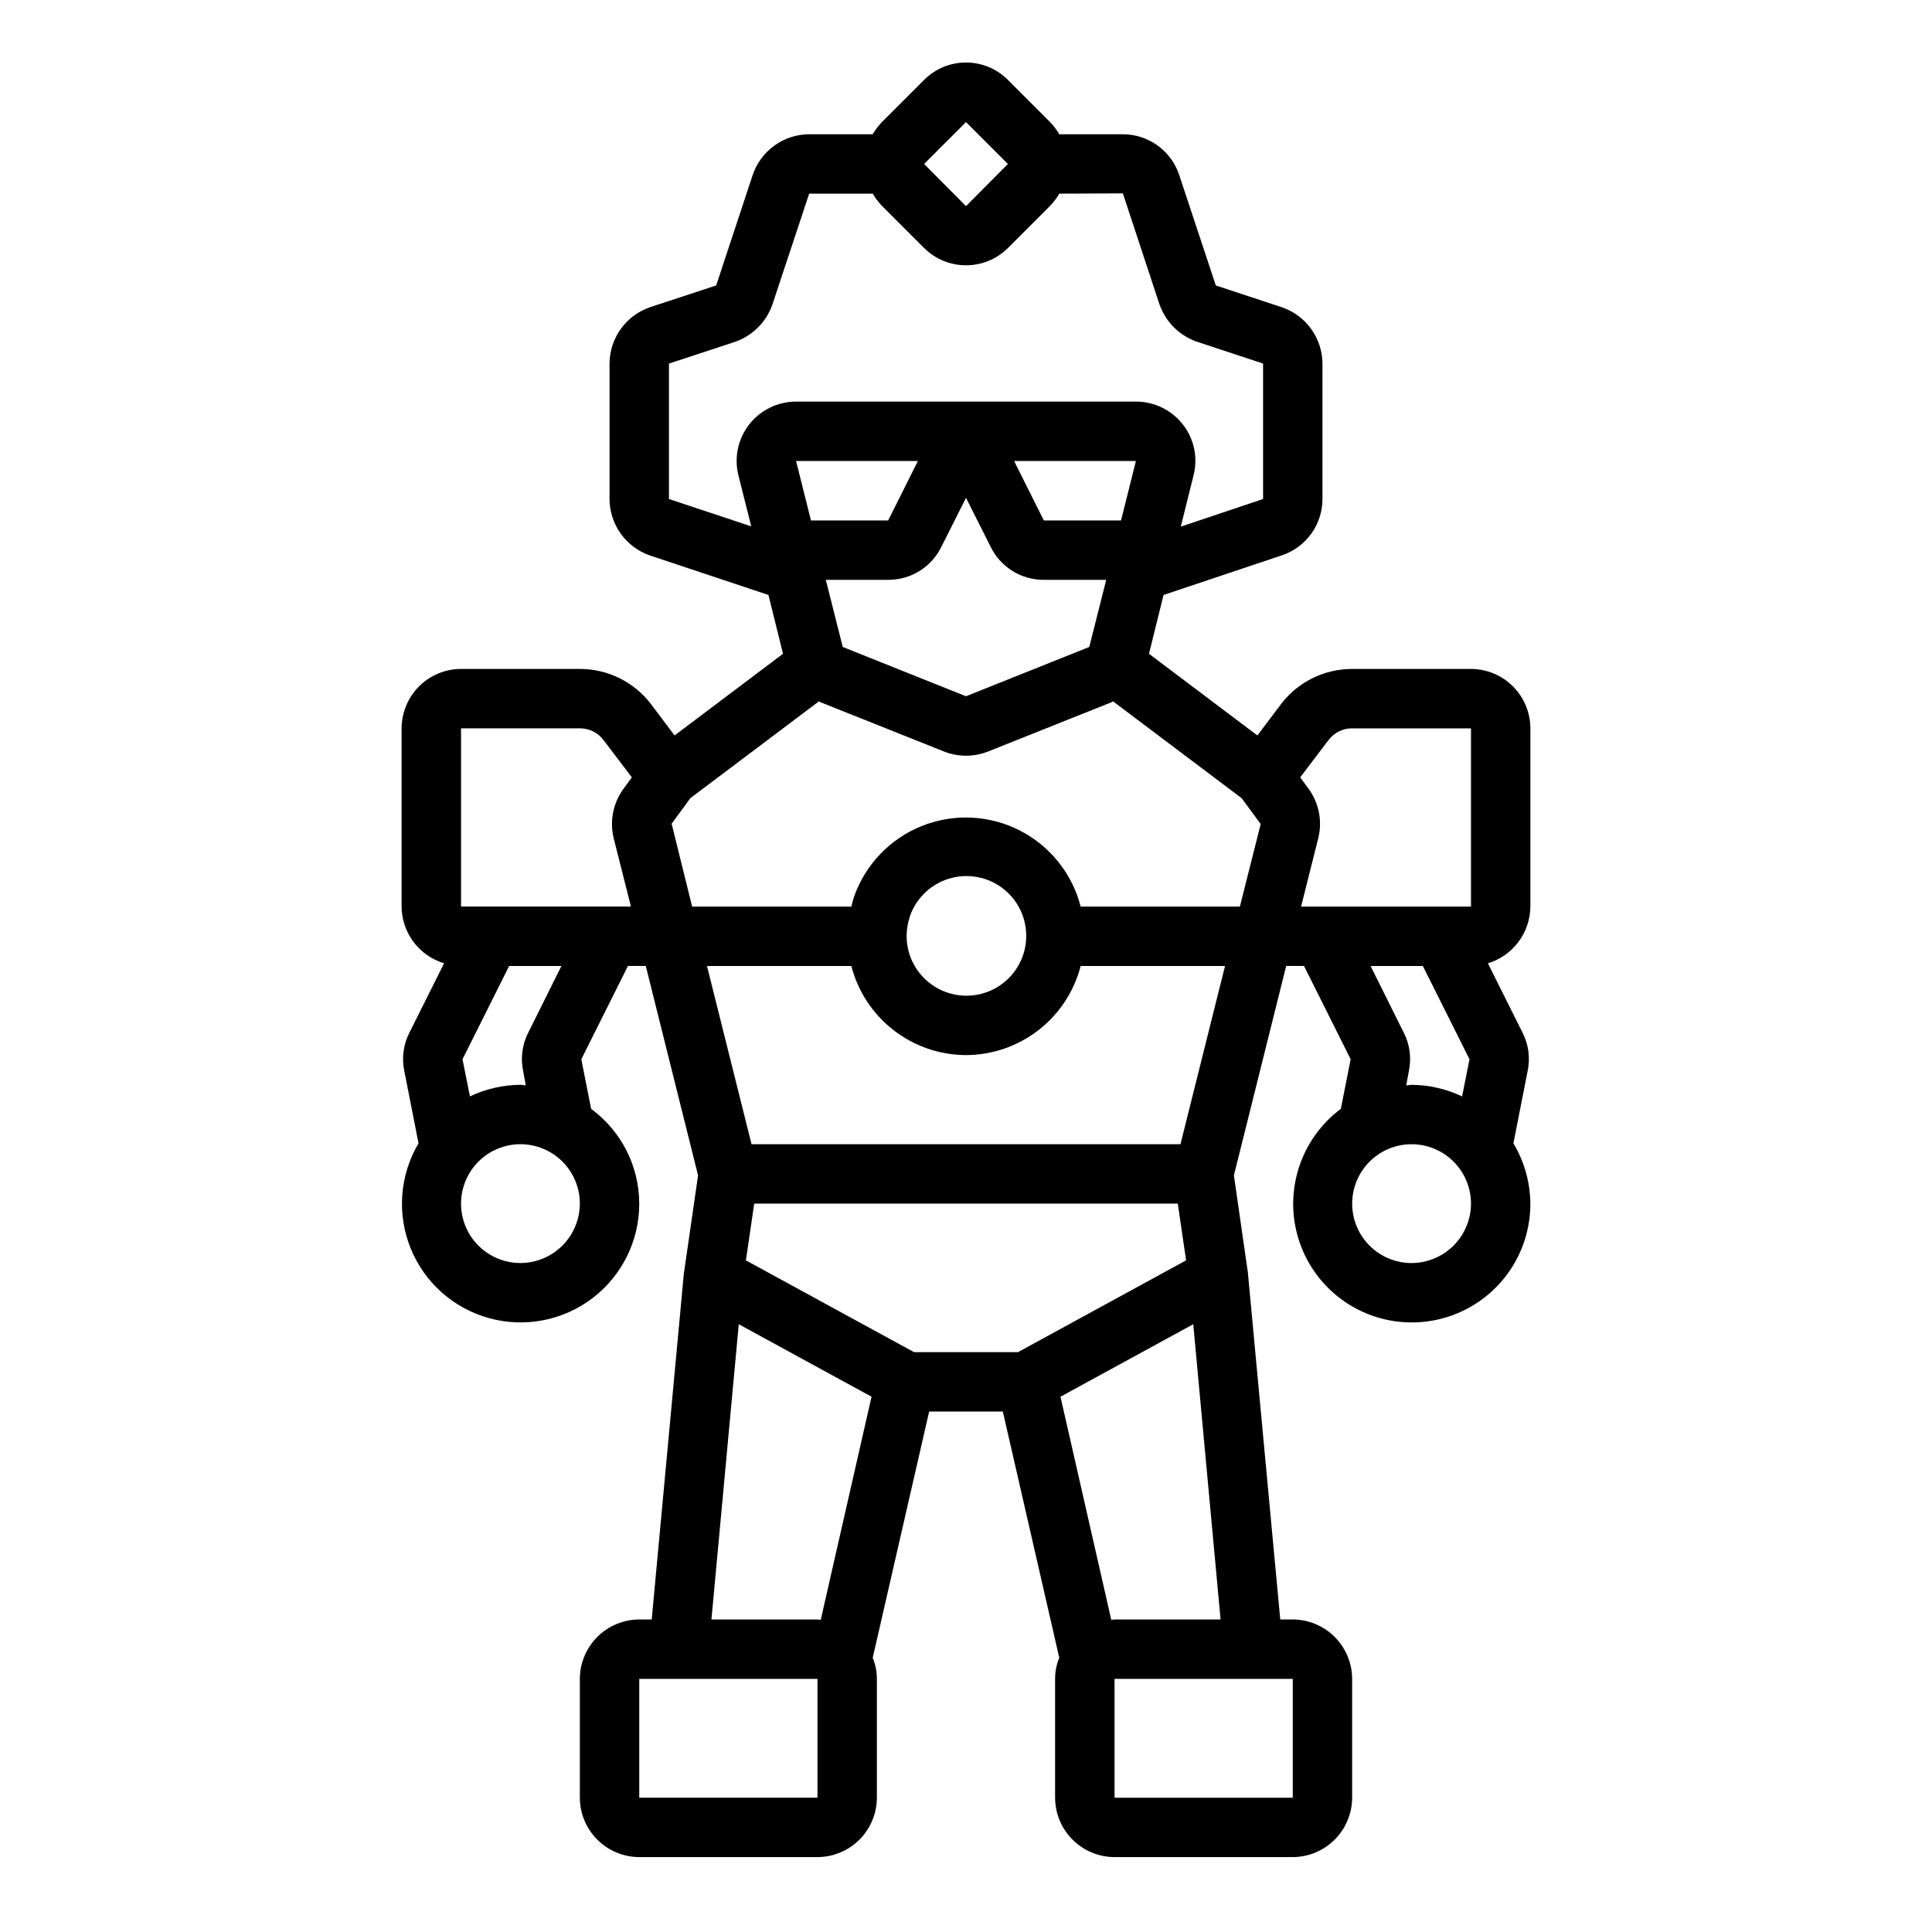
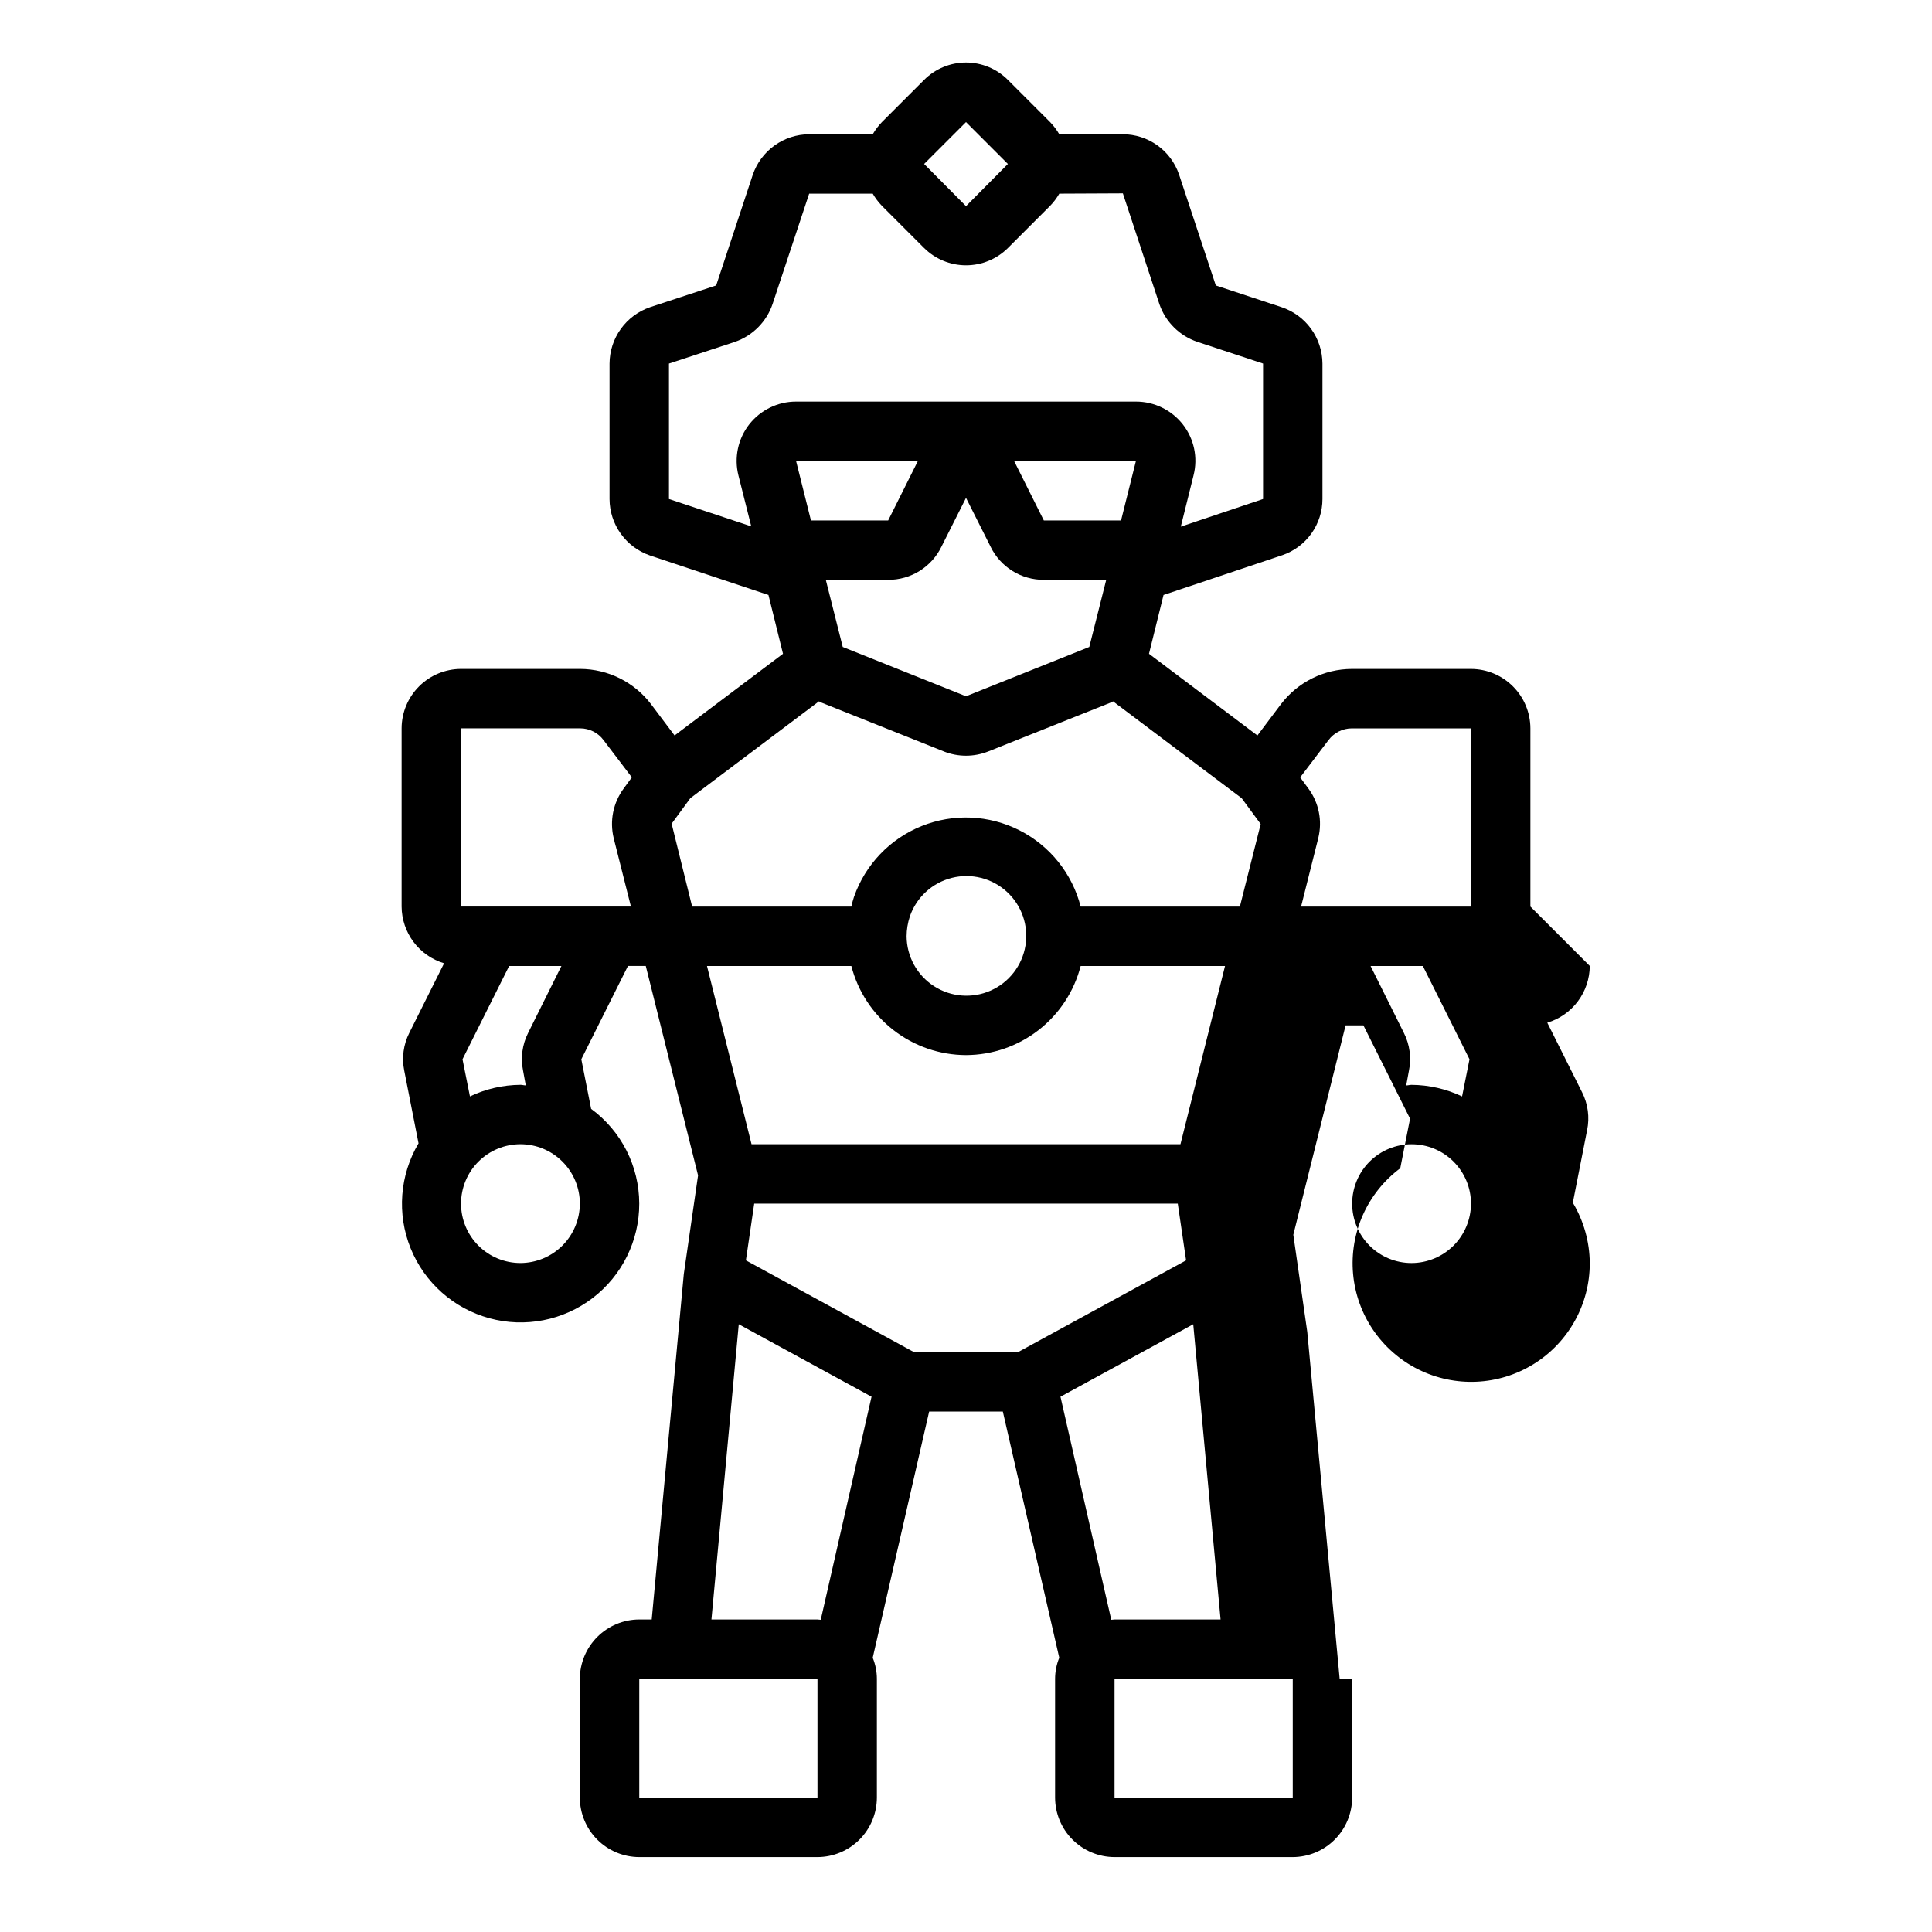
<svg xmlns="http://www.w3.org/2000/svg" fill="#000000" width="800px" height="800px" version="1.1" viewBox="144 144 512 512">
-   <path d="m549.57 384.25v-47.23c-0.012-4.172-1.676-8.172-4.625-11.121-2.949-2.949-6.945-4.613-11.117-4.625h-31.566c-7.391 0.023-14.348 3.484-18.816 9.367l-6.219 8.266-28.734-21.648 3.856-15.586 31.488-10.547h0.004c3.098-1.066 5.789-3.07 7.695-5.738 1.902-2.668 2.93-5.863 2.93-9.141v-35.895c-0.02-3.316-1.078-6.543-3.027-9.227-1.945-2.684-4.688-4.688-7.836-5.731l-17.398-5.746-9.758-29.441c-1.066-3.102-3.07-5.793-5.738-7.695-2.668-1.906-5.863-2.93-9.141-2.934h-16.848c-0.676-1.172-1.496-2.254-2.438-3.227l-11.18-11.18c-2.941-2.949-6.934-4.606-11.098-4.606s-8.16 1.656-11.102 4.606l-11.18 11.18c-0.941 0.973-1.762 2.055-2.438 3.227h-16.848c-3.305 0.016-6.523 1.062-9.207 2.996-2.68 1.934-4.691 4.656-5.75 7.789l-9.684 29.285-17.477 5.746h0.004c-3.133 1.062-5.852 3.074-7.785 5.754-1.934 2.68-2.981 5.898-3 9.203v35.895c0.012 3.297 1.051 6.504 2.969 9.184 1.918 2.68 4.621 4.699 7.734 5.773l31.41 10.469 3.856 15.586-28.734 21.648-6.219-8.266h0.004c-4.469-5.883-11.426-9.344-18.812-9.367h-31.566c-4.172 0.012-8.172 1.676-11.121 4.625-2.949 2.949-4.613 6.949-4.625 11.121v47.23c0.023 3.379 1.129 6.664 3.156 9.371 2.027 2.703 4.863 4.691 8.102 5.664l-9.211 18.422c-1.574 3.109-2.047 6.664-1.34 10.074l3.777 19.207 0.004 0.004c-5.004 8.438-5.777 18.73-2.098 27.824 3.68 9.094 11.395 15.945 20.859 18.531 9.461 2.586 19.59 0.605 27.383-5.352 7.793-5.961 12.359-15.215 12.344-25.023-0.02-9.922-4.754-19.242-12.754-25.113l-2.598-13.145 12.359-24.719h4.723l13.855 55.496-3.777 26.137-8.504 91.551h-3.305c-4.172 0.012-8.168 1.676-11.117 4.625-2.953 2.949-4.613 6.945-4.625 11.117v31.488c0.012 4.172 1.672 8.172 4.625 11.121 2.949 2.949 6.945 4.613 11.117 4.625h47.23c4.172-0.012 8.172-1.676 11.121-4.625 2.949-2.949 4.613-6.949 4.625-11.121v-31.488c0-1.914-0.375-3.812-1.102-5.586l14.957-65.262h19.523l14.957 65.258-0.004 0.004c-0.727 1.773-1.102 3.672-1.102 5.586v31.488c0.016 4.172 1.676 8.172 4.625 11.121 2.953 2.949 6.949 4.613 11.121 4.625h47.23c4.172-0.012 8.172-1.676 11.121-4.625 2.949-2.949 4.613-6.949 4.625-11.121v-31.488c-0.012-4.172-1.676-8.168-4.625-11.117-2.949-2.949-6.949-4.613-11.121-4.625h-3.305l-8.582-91.945-3.699-25.742 13.855-55.496h4.723l12.359 24.719-2.598 13.145c-8.738 6.523-13.469 17.109-12.504 27.969 0.969 10.859 7.496 20.445 17.25 25.32 9.75 4.875 21.336 4.348 30.602-1.395 9.27-5.742 14.898-15.879 14.875-26.781-0.047-5.633-1.598-11.148-4.488-15.98l3.777-19.207 0.004-0.004c0.707-3.41 0.238-6.965-1.34-10.074l-9.211-18.422c3.238-0.973 6.078-2.961 8.102-5.664 2.027-2.707 3.133-5.992 3.156-9.371zm-267.65 94.465c-4.176 0-8.18-1.66-11.133-4.609-2.953-2.953-4.609-6.961-4.609-11.133 0-4.176 1.656-8.184 4.609-11.133 2.953-2.953 6.957-4.613 11.133-4.613s8.18 1.66 11.133 4.613c2.953 2.949 4.613 6.957 4.613 11.133-0.016 4.168-1.676 8.168-4.625 11.117-2.953 2.949-6.949 4.613-11.121 4.625zm0.707-50.934 0.707 3.856c-0.473 0-0.945-0.156-1.418-0.156l0.004 0.004c-4.633 0.035-9.199 1.082-13.383 3.07l-1.969-9.84 12.359-24.719h13.855l-8.816 17.711c-1.574 3.109-2.047 6.664-1.34 10.074zm24.008-61.637 4.566 18.105h-45.023v-47.23h31.566c2.453 0 4.766 1.168 6.219 3.148l7.477 9.84-2.125 2.914v-0.004c-2.82 3.789-3.805 8.641-2.676 13.227zm93.367-189.79 11.098 11.098-11.098 11.18-11.102-11.18zm-57.469 80.137c-2.981 3.832-4.027 8.832-2.832 13.539l3.387 13.461-21.809-7.242v-35.895l17.477-5.746v-0.004c4.715-1.629 8.406-5.348 9.996-10.074l9.684-29.207h16.848c0.676 1.172 1.496 2.258 2.438 3.231l11.18 11.18v-0.004c2.949 2.934 6.941 4.578 11.102 4.578 4.156 0 8.148-1.645 11.098-4.578l11.18-11.18v0.004c0.941-0.973 1.762-2.059 2.438-3.231l16.848-0.078 9.684 29.363c1.629 4.715 5.348 8.406 10.074 9.996l17.398 5.746v35.895l-21.805 7.32 3.387-13.617-0.004 0.004c1.191-4.684 0.145-9.656-2.832-13.461-2.988-3.832-7.578-6.07-12.438-6.062h-90.059c-4.856-0.008-9.449 2.231-12.438 6.062zm36.844 41.172c2.93 0.012 5.809-0.797 8.301-2.344 2.492-1.547 4.5-3.762 5.789-6.394l6.535-12.992 6.535 12.988-0.004 0.004c1.293 2.633 3.297 4.848 5.789 6.394 2.492 1.547 5.371 2.356 8.305 2.344h16.531l-4.488 17.789-32.668 13.066-32.668-13.066-4.488-17.789zm-20.469-15.742-3.938-15.742h32.273l-7.871 15.742zm61.715 0-7.871-15.742h32.273l-3.938 15.742zm-59.984 338.49h-47.23v-31.488h47.23zm39.359-196.8h0.004c6.961-0.02 13.723-2.352 19.219-6.625 5.5-4.273 9.426-10.246 11.164-16.988h38.258l-11.809 47.23h-113.67l-11.809-47.23h38.258c1.738 6.742 5.668 12.715 11.164 16.988 5.5 4.273 12.258 6.606 19.223 6.625zm-15.742-31.488c0.012-1.789 0.305-3.57 0.867-5.273 1.742-5.055 5.914-8.887 11.098-10.199 5.18-1.312 10.676 0.074 14.613 3.691 3.938 3.613 5.789 8.973 4.922 14.246-0.867 5.273-4.332 9.758-9.219 11.926-4.887 2.164-10.539 1.723-15.027-1.176-4.492-2.898-7.219-7.867-7.254-13.215zm-22.75 181.14c-0.316 0-0.551-0.078-0.867-0.078h-28.102l7.242-78.246 35.188 19.207zm52.27-70.926h-27.551l-44.555-24.324 2.203-15.035h112.25l2.203 15.035zm24.719 70.926-13.461-59.117 35.188-19.207 7.242 78.246h-28.102c-0.316 0-0.551 0.078-0.867 0.078zm48.098 15.664v31.488h-47.23v-31.488zm-14.012-204.67h-42.195c-2.246-8.762-8.164-16.133-16.234-20.219-8.07-4.09-17.512-4.496-25.906-1.121-8.395 3.375-14.926 10.207-17.922 18.742-0.281 0.852-0.52 1.719-0.707 2.598h-42.195l-5.434-21.965 4.961-6.769 34.086-25.664c0.156 0.078 0.234 0.156 0.395 0.234l32.746 13.066v0.008c3.746 1.469 7.906 1.469 11.652 0l32.746-13.066c0.156-0.078 0.234-0.156 0.395-0.234l34.086 25.664 5.039 6.848zm45.5 94.465c-4.176 0-8.18-1.66-11.133-4.609-2.953-2.953-4.609-6.961-4.609-11.133 0-4.176 1.656-8.184 4.609-11.133 2.953-2.953 6.957-4.613 11.133-4.613s8.18 1.66 11.133 4.613c2.953 2.949 4.613 6.957 4.613 11.133-0.016 4.168-1.676 8.168-4.625 11.117-2.953 2.949-6.949 4.613-11.121 4.625zm-2.047-61.008-8.816-17.711h13.855l12.359 24.719-1.969 9.84c-4.184-1.988-8.75-3.035-13.383-3.07-0.473 0-0.945 0.156-1.418 0.156l0.707-3.856 0.004-0.004c0.707-3.41 0.238-6.965-1.34-10.074zm17.793-33.457h-45.027l4.566-18.184h-0.004c1.113-4.527 0.16-9.312-2.598-13.066l-2.203-2.992 7.477-9.84h0.004c1.453-1.98 3.762-3.148 6.219-3.148h31.566z" />
+   <path d="m549.57 384.25v-47.23c-0.012-4.172-1.676-8.172-4.625-11.121-2.949-2.949-6.945-4.613-11.117-4.625h-31.566c-7.391 0.023-14.348 3.484-18.816 9.367l-6.219 8.266-28.734-21.648 3.856-15.586 31.488-10.547h0.004c3.098-1.066 5.789-3.07 7.695-5.738 1.902-2.668 2.93-5.863 2.93-9.141v-35.895c-0.02-3.316-1.078-6.543-3.027-9.227-1.945-2.684-4.688-4.688-7.836-5.731l-17.398-5.746-9.758-29.441c-1.066-3.102-3.07-5.793-5.738-7.695-2.668-1.906-5.863-2.93-9.141-2.934h-16.848c-0.676-1.172-1.496-2.254-2.438-3.227l-11.18-11.18c-2.941-2.949-6.934-4.606-11.098-4.606s-8.16 1.656-11.102 4.606l-11.18 11.18c-0.941 0.973-1.762 2.055-2.438 3.227h-16.848c-3.305 0.016-6.523 1.062-9.207 2.996-2.68 1.934-4.691 4.656-5.75 7.789l-9.684 29.285-17.477 5.746h0.004c-3.133 1.062-5.852 3.074-7.785 5.754-1.934 2.68-2.981 5.898-3 9.203v35.895c0.012 3.297 1.051 6.504 2.969 9.184 1.918 2.68 4.621 4.699 7.734 5.773l31.41 10.469 3.856 15.586-28.734 21.648-6.219-8.266h0.004c-4.469-5.883-11.426-9.344-18.812-9.367h-31.566c-4.172 0.012-8.172 1.676-11.121 4.625-2.949 2.949-4.613 6.949-4.625 11.121v47.23c0.023 3.379 1.129 6.664 3.156 9.371 2.027 2.703 4.863 4.691 8.102 5.664l-9.211 18.422c-1.574 3.109-2.047 6.664-1.34 10.074l3.777 19.207 0.004 0.004c-5.004 8.438-5.777 18.73-2.098 27.824 3.68 9.094 11.395 15.945 20.859 18.531 9.461 2.586 19.59 0.605 27.383-5.352 7.793-5.961 12.359-15.215 12.344-25.023-0.02-9.922-4.754-19.242-12.754-25.113l-2.598-13.145 12.359-24.719h4.723l13.855 55.496-3.777 26.137-8.504 91.551h-3.305c-4.172 0.012-8.168 1.676-11.117 4.625-2.953 2.949-4.613 6.945-4.625 11.117v31.488c0.012 4.172 1.672 8.172 4.625 11.121 2.949 2.949 6.945 4.613 11.117 4.625h47.23c4.172-0.012 8.172-1.676 11.121-4.625 2.949-2.949 4.613-6.949 4.625-11.121v-31.488c0-1.914-0.375-3.812-1.102-5.586l14.957-65.262h19.523l14.957 65.258-0.004 0.004c-0.727 1.773-1.102 3.672-1.102 5.586v31.488c0.016 4.172 1.676 8.172 4.625 11.121 2.953 2.949 6.949 4.613 11.121 4.625h47.23c4.172-0.012 8.172-1.676 11.121-4.625 2.949-2.949 4.613-6.949 4.625-11.121v-31.488h-3.305l-8.582-91.945-3.699-25.742 13.855-55.496h4.723l12.359 24.719-2.598 13.145c-8.738 6.523-13.469 17.109-12.504 27.969 0.969 10.859 7.496 20.445 17.25 25.32 9.75 4.875 21.336 4.348 30.602-1.395 9.27-5.742 14.898-15.879 14.875-26.781-0.047-5.633-1.598-11.148-4.488-15.98l3.777-19.207 0.004-0.004c0.707-3.41 0.238-6.965-1.34-10.074l-9.211-18.422c3.238-0.973 6.078-2.961 8.102-5.664 2.027-2.707 3.133-5.992 3.156-9.371zm-267.65 94.465c-4.176 0-8.18-1.66-11.133-4.609-2.953-2.953-4.609-6.961-4.609-11.133 0-4.176 1.656-8.184 4.609-11.133 2.953-2.953 6.957-4.613 11.133-4.613s8.18 1.66 11.133 4.613c2.953 2.949 4.613 6.957 4.613 11.133-0.016 4.168-1.676 8.168-4.625 11.117-2.953 2.949-6.949 4.613-11.121 4.625zm0.707-50.934 0.707 3.856c-0.473 0-0.945-0.156-1.418-0.156l0.004 0.004c-4.633 0.035-9.199 1.082-13.383 3.07l-1.969-9.84 12.359-24.719h13.855l-8.816 17.711c-1.574 3.109-2.047 6.664-1.34 10.074zm24.008-61.637 4.566 18.105h-45.023v-47.23h31.566c2.453 0 4.766 1.168 6.219 3.148l7.477 9.84-2.125 2.914v-0.004c-2.82 3.789-3.805 8.641-2.676 13.227zm93.367-189.79 11.098 11.098-11.098 11.18-11.102-11.18zm-57.469 80.137c-2.981 3.832-4.027 8.832-2.832 13.539l3.387 13.461-21.809-7.242v-35.895l17.477-5.746v-0.004c4.715-1.629 8.406-5.348 9.996-10.074l9.684-29.207h16.848c0.676 1.172 1.496 2.258 2.438 3.231l11.18 11.18v-0.004c2.949 2.934 6.941 4.578 11.102 4.578 4.156 0 8.148-1.645 11.098-4.578l11.18-11.18v0.004c0.941-0.973 1.762-2.059 2.438-3.231l16.848-0.078 9.684 29.363c1.629 4.715 5.348 8.406 10.074 9.996l17.398 5.746v35.895l-21.805 7.32 3.387-13.617-0.004 0.004c1.191-4.684 0.145-9.656-2.832-13.461-2.988-3.832-7.578-6.07-12.438-6.062h-90.059c-4.856-0.008-9.449 2.231-12.438 6.062zm36.844 41.172c2.93 0.012 5.809-0.797 8.301-2.344 2.492-1.547 4.5-3.762 5.789-6.394l6.535-12.992 6.535 12.988-0.004 0.004c1.293 2.633 3.297 4.848 5.789 6.394 2.492 1.547 5.371 2.356 8.305 2.344h16.531l-4.488 17.789-32.668 13.066-32.668-13.066-4.488-17.789zm-20.469-15.742-3.938-15.742h32.273l-7.871 15.742zm61.715 0-7.871-15.742h32.273l-3.938 15.742zm-59.984 338.49h-47.23v-31.488h47.23zm39.359-196.8h0.004c6.961-0.02 13.723-2.352 19.219-6.625 5.5-4.273 9.426-10.246 11.164-16.988h38.258l-11.809 47.23h-113.67l-11.809-47.23h38.258c1.738 6.742 5.668 12.715 11.164 16.988 5.5 4.273 12.258 6.606 19.223 6.625zm-15.742-31.488c0.012-1.789 0.305-3.57 0.867-5.273 1.742-5.055 5.914-8.887 11.098-10.199 5.18-1.312 10.676 0.074 14.613 3.691 3.938 3.613 5.789 8.973 4.922 14.246-0.867 5.273-4.332 9.758-9.219 11.926-4.887 2.164-10.539 1.723-15.027-1.176-4.492-2.898-7.219-7.867-7.254-13.215zm-22.75 181.14c-0.316 0-0.551-0.078-0.867-0.078h-28.102l7.242-78.246 35.188 19.207zm52.27-70.926h-27.551l-44.555-24.324 2.203-15.035h112.25l2.203 15.035zm24.719 70.926-13.461-59.117 35.188-19.207 7.242 78.246h-28.102c-0.316 0-0.551 0.078-0.867 0.078zm48.098 15.664v31.488h-47.23v-31.488zm-14.012-204.67h-42.195c-2.246-8.762-8.164-16.133-16.234-20.219-8.07-4.09-17.512-4.496-25.906-1.121-8.395 3.375-14.926 10.207-17.922 18.742-0.281 0.852-0.52 1.719-0.707 2.598h-42.195l-5.434-21.965 4.961-6.769 34.086-25.664c0.156 0.078 0.234 0.156 0.395 0.234l32.746 13.066v0.008c3.746 1.469 7.906 1.469 11.652 0l32.746-13.066c0.156-0.078 0.234-0.156 0.395-0.234l34.086 25.664 5.039 6.848zm45.5 94.465c-4.176 0-8.18-1.66-11.133-4.609-2.953-2.953-4.609-6.961-4.609-11.133 0-4.176 1.656-8.184 4.609-11.133 2.953-2.953 6.957-4.613 11.133-4.613s8.18 1.66 11.133 4.613c2.953 2.949 4.613 6.957 4.613 11.133-0.016 4.168-1.676 8.168-4.625 11.117-2.953 2.949-6.949 4.613-11.121 4.625zm-2.047-61.008-8.816-17.711h13.855l12.359 24.719-1.969 9.84c-4.184-1.988-8.75-3.035-13.383-3.07-0.473 0-0.945 0.156-1.418 0.156l0.707-3.856 0.004-0.004c0.707-3.41 0.238-6.965-1.34-10.074zm17.793-33.457h-45.027l4.566-18.184h-0.004c1.113-4.527 0.16-9.312-2.598-13.066l-2.203-2.992 7.477-9.84h0.004c1.453-1.98 3.762-3.148 6.219-3.148h31.566z" />
</svg>